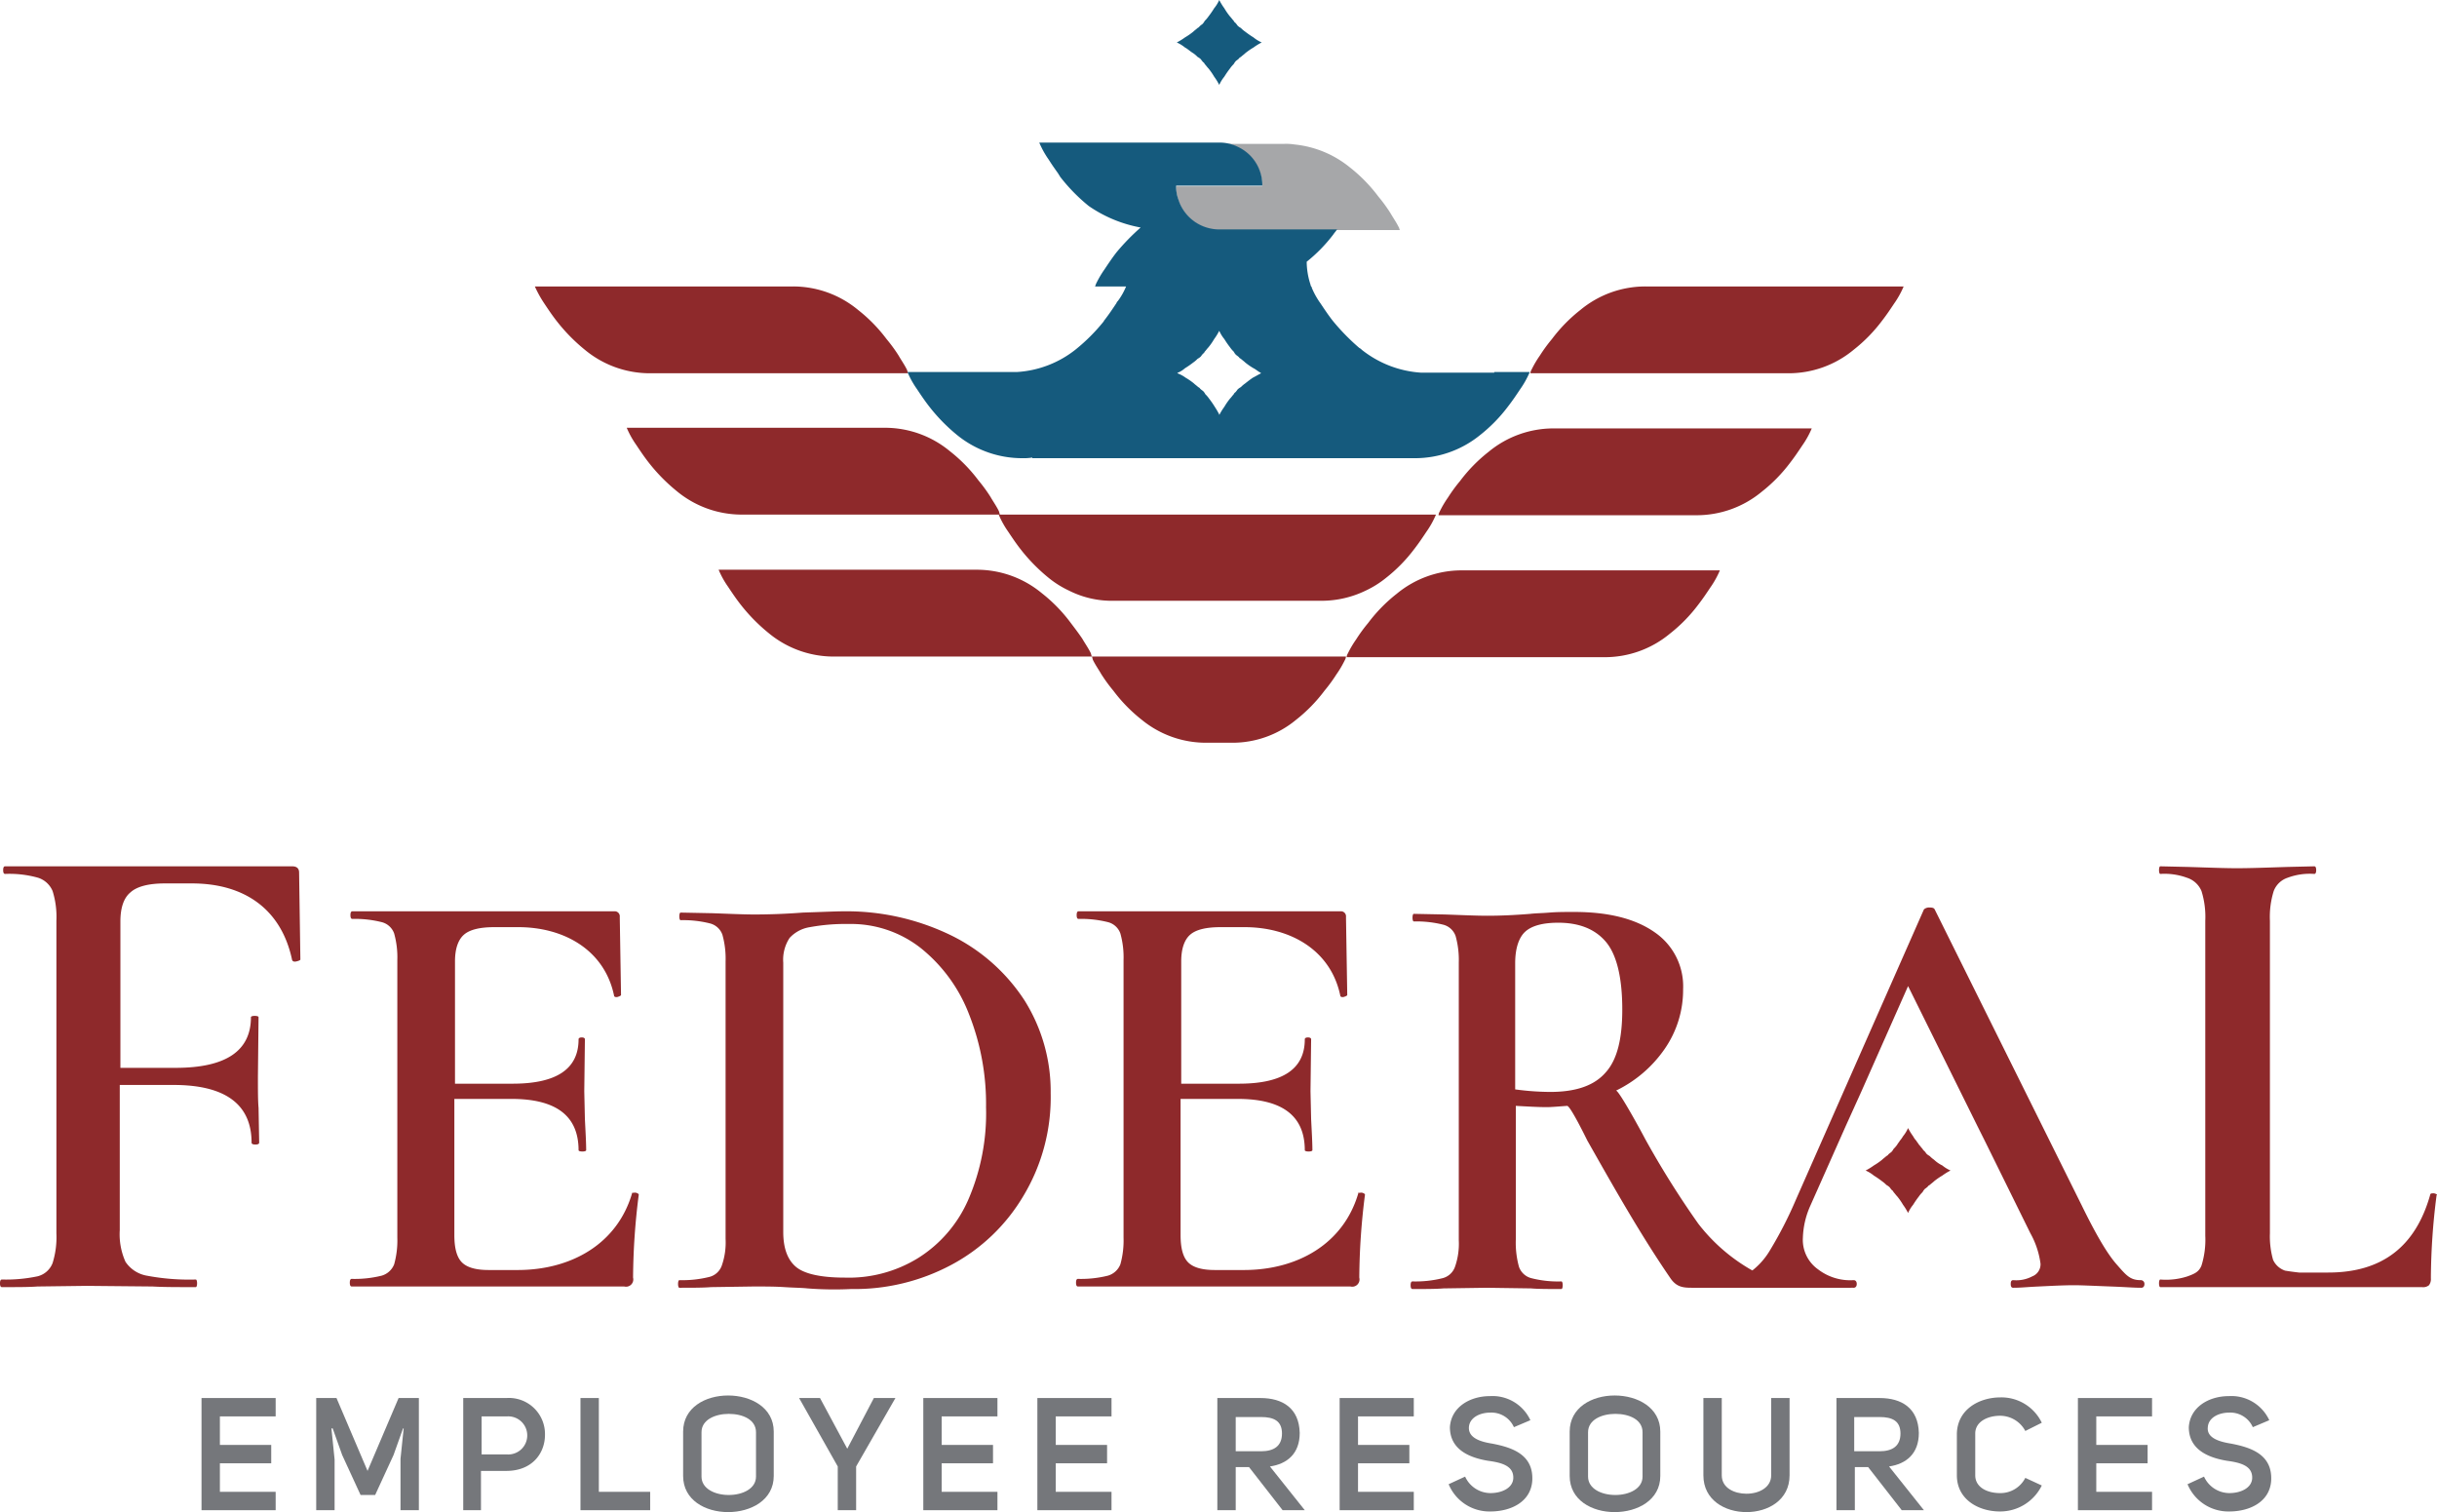
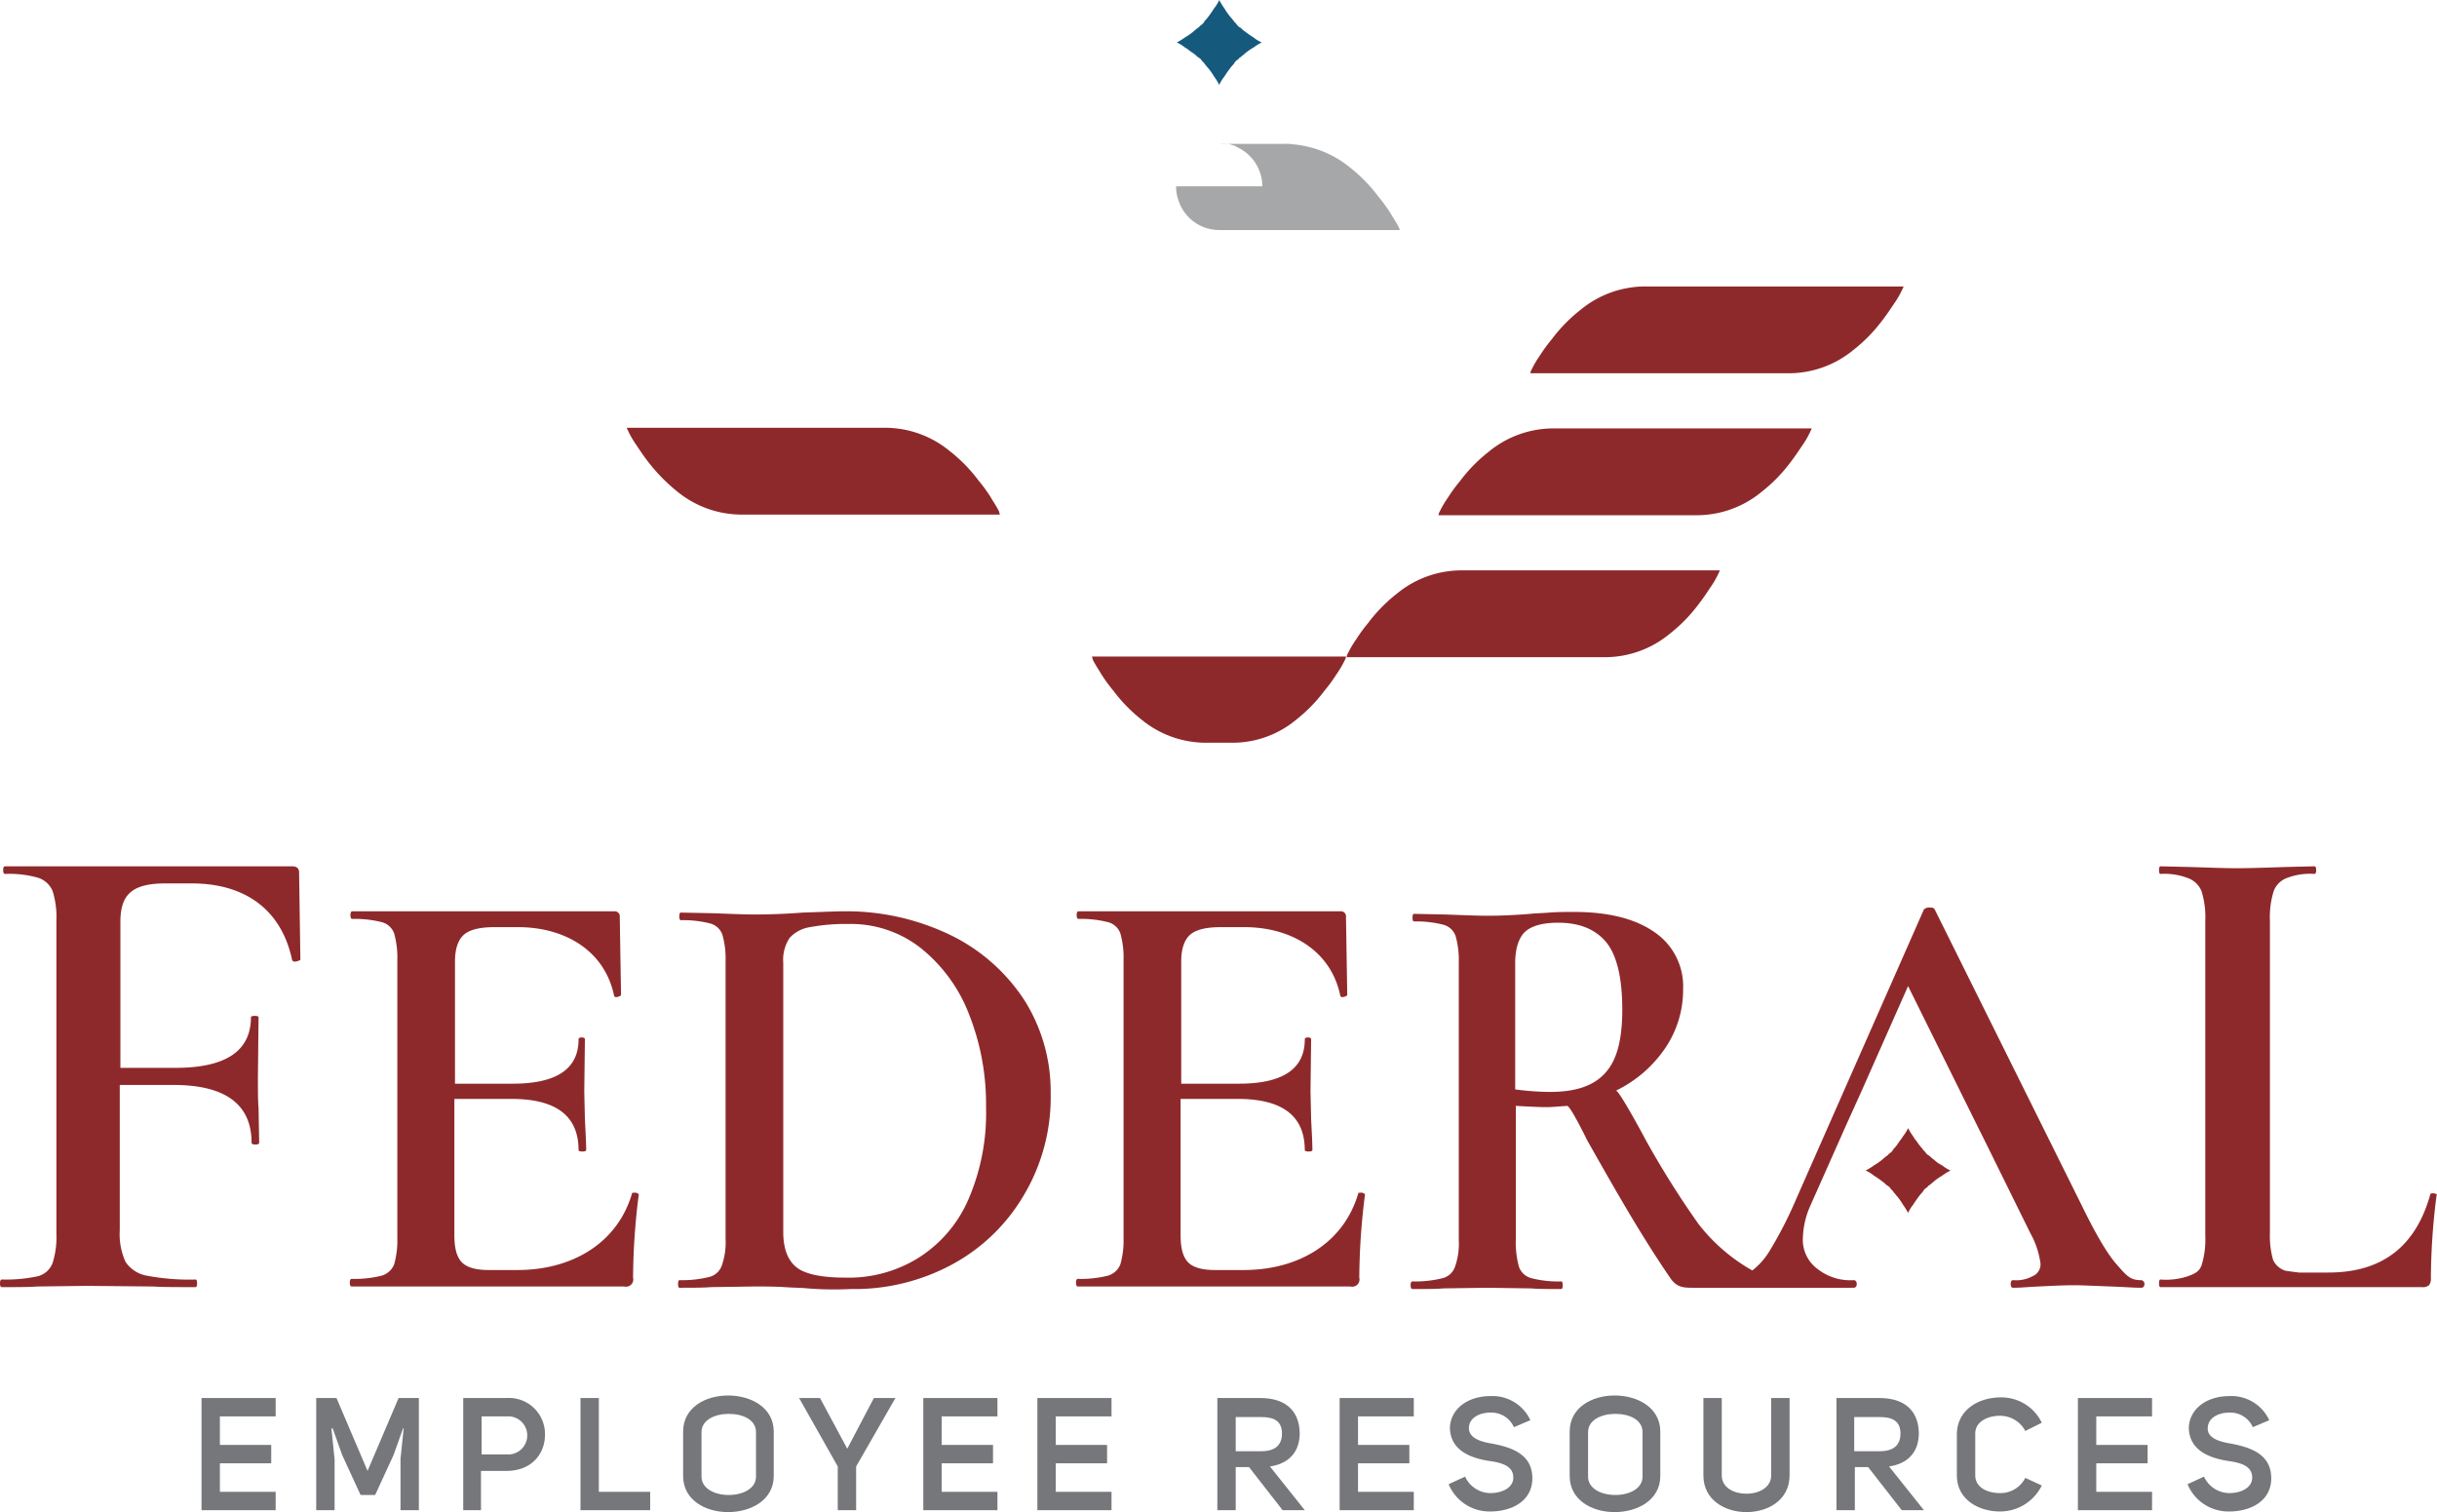
<svg xmlns="http://www.w3.org/2000/svg" width="384.566" height="238.6" viewBox="0 0 384.566 238.6">
  <g id="Colored_Logo" data-name="Colored Logo" transform="translate(-93.4 -79.7)">
    <g id="employee-resources">
      <path id="Path_94726" data-name="Path 94726" d="M136.9,303.2h-8.8v4.5h8.1v2.9h-8.1v4.5h8.8V318H125.2V300.3h11.7Z" fill="#75777b" />
      <path id="Path_94727" data-name="Path 94727" d="M146.2,318h-2.9V300.3h3.2l4.9,11.5,4.9-11.5h3.2V318h-2.9v-8.1l.5-4.8H157l-1.5,4.2-2.9,6.3h-2.3l-2.9-6.3-1.5-4.2h-.2l.5,4.9v8Z" fill="#75777b" />
      <path id="Path_94728" data-name="Path 94728" d="M169.3,318h-2.8V300.3h6.8a5.693,5.693,0,0,1,6.1,5.8c0,2.9-2,5.7-6.1,5.7h-4Zm7.3-11.8a3,3,0,0,0-3.2-3h-4v6h4A3,3,0,0,0,176.6,306.2Z" fill="#75777b" />
      <path id="Path_94729" data-name="Path 94729" d="M196,318H185V300.3h2.9v14.8H196Z" fill="#75777b" />
      <path id="Path_94730" data-name="Path 94730" d="M208.3,299.9c3.6,0,7.2,1.9,7.2,5.7v7c0,3.8-3.6,5.7-7.2,5.7s-7.1-1.9-7.1-5.7v-7C201.2,301.8,204.7,299.9,208.3,299.9Zm-4.2,12.8c0,1.9,2.1,2.9,4.3,2.9s4.3-1,4.3-2.9v-7c0-2-2.1-2.9-4.3-2.9-2.1,0-4.3.9-4.3,2.9Z" fill="#75777b" />
      <path id="Path_94731" data-name="Path 94731" d="M228.5,311.1V318h-2.9v-6.9l-6.1-10.8h3.3l4.3,8,4.2-8h3.4Z" fill="#75777b" />
      <path id="Path_94732" data-name="Path 94732" d="M250.8,303.2H242v4.5h8.1v2.9H242v4.5h8.8V318H239.1V300.3h11.7Z" fill="#75777b" />
      <path id="Path_94733" data-name="Path 94733" d="M268.8,303.2H260v4.5h8.1v2.9H260v4.5h8.8V318H257.1V300.3h11.7Z" fill="#75777b" />
      <path id="Path_94734" data-name="Path 94734" d="M299.3,318h-3.5l-5.3-6.8h-2.1V318h-2.9V300.3h6.8c3.5,0,6.1,1.6,6.2,5.5,0,3.3-2,4.9-4.7,5.3Zm-6.9-9.3c2,0,3.3-.8,3.3-2.8s-1.3-2.6-3.3-2.6h-4v5.4Z" fill="#75777b" />
      <path id="Path_94735" data-name="Path 94735" d="M316.5,303.2h-8.8v4.5h8.1v2.9h-8.1v4.5h8.8V318H304.8V300.3h11.7Z" fill="#75777b" />
      <path id="Path_94736" data-name="Path 94736" d="M328.9,307.5c3.1.6,6.5,1.7,6.3,5.8-.2,3.4-3.4,4.9-6.6,4.9a6.971,6.971,0,0,1-6.6-4.3l2.6-1.2a4.419,4.419,0,0,0,4,2.6c1.8,0,3.5-.8,3.6-2.3.1-2-1.8-2.5-4-2.8-3-.5-6-1.8-6-5.3.2-3.2,3.2-4.9,6.3-4.9a6.584,6.584,0,0,1,6.4,3.8l-2.6,1.1a3.883,3.883,0,0,0-3.7-2.3c-1.7,0-3.3.8-3.4,2.3C325.1,306.6,327,307.2,328.9,307.5Z" fill="#75777b" />
      <path id="Path_94737" data-name="Path 94737" d="M348.2,299.9c3.6,0,7.2,1.9,7.2,5.7v7c0,3.8-3.6,5.7-7.2,5.7s-7.1-1.9-7.1-5.7v-7C341.1,301.8,344.6,299.9,348.2,299.9ZM344,312.7c0,1.9,2.1,2.9,4.3,2.9s4.3-1,4.3-2.9v-7c0-2-2.1-2.9-4.3-2.9-2.1,0-4.3.9-4.3,2.9Z" fill="#75777b" />
      <path id="Path_94738" data-name="Path 94738" d="M365.1,300.3v12.2c0,2,2,2.9,3.9,2.9,2,0,3.9-1,3.9-2.9V300.3h2.9v12.2c0,3.9-3.4,5.8-6.8,5.8s-6.8-1.9-6.8-5.8V300.3Z" fill="#75777b" />
      <path id="Path_94739" data-name="Path 94739" d="M397,318h-3.5l-5.3-6.8h-2.1V318h-2.9V300.3H390c3.5,0,6.1,1.6,6.2,5.5,0,3.3-2,4.9-4.7,5.3Zm-7-9.3c2,0,3.3-.8,3.3-2.8s-1.3-2.6-3.3-2.6h-4v5.4Z" fill="#75777b" />
      <path id="Path_94740" data-name="Path 94740" d="M409.1,300.2a7.068,7.068,0,0,1,6.5,4l-2.6,1.3a4.508,4.508,0,0,0-4-2.4c-1.9,0-3.9.9-3.9,2.8v6.6c0,1.9,1.9,2.8,3.9,2.8a4.4,4.4,0,0,0,4-2.4l2.6,1.2a7.307,7.307,0,0,1-6.6,4.1c-3.4,0-6.8-1.9-6.8-5.7v-6.6C402.3,302.1,405.7,300.2,409.1,300.2Z" fill="#75777b" />
      <path id="Path_94741" data-name="Path 94741" d="M433,303.2h-8.8v4.5h8.1v2.9h-8.1v4.5H433V318H421.3V300.3H433Z" fill="#75777b" />
      <path id="Path_94742" data-name="Path 94742" d="M445.5,307.5c3.1.6,6.5,1.7,6.3,5.8-.2,3.4-3.4,4.9-6.6,4.9a6.971,6.971,0,0,1-6.6-4.3l2.6-1.2a4.419,4.419,0,0,0,4,2.6c1.8,0,3.5-.8,3.6-2.3.1-2-1.8-2.5-4-2.8-3-.5-6-1.8-6-5.3.2-3.2,3.2-4.9,6.3-4.9a6.584,6.584,0,0,1,6.4,3.8l-2.6,1.1a3.883,3.883,0,0,0-3.7-2.3c-1.7,0-3.3.8-3.4,2.3C441.6,306.6,443.6,307.2,445.5,307.5Z" fill="#75777b" />
    </g>
    <g id="federal">
      <path id="Path_94756" data-name="Path 94756" d="M140.8,231.1q0,.15-.6.3c-.4.1-.6,0-.7-.2-1.7-8.1-7.6-12.1-15.8-12.1h-4.3c-2.6,0-4.4.5-5.4,1.4-1.1.9-1.6,2.5-1.6,4.6v23.1h8.7c8,0,11.9-2.7,11.9-8,0-.1.2-.2.6-.2s.6.1.6.2l-.1,9.4c0,2.2,0,3.8.1,4.9l.1,5.5q0,.3-.6.3t-.6-.3c0-6-4.1-9.1-12.3-9.1h-8.5v22.9a10.6,10.6,0,0,0,.9,5,5.114,5.114,0,0,0,3.4,2.2,35.94,35.94,0,0,0,7.7.6c.1,0,.2.2.2.6s-.1.6-.2.6c-2.9,0-5.2,0-6.8-.1l-10.4-.1-7.8.1c-1.3.1-3.2.1-5.6.1q-.3,0-.3-.6t.3-.6a24.148,24.148,0,0,0,5.6-.5,3.412,3.412,0,0,0,2.4-2.1,13.687,13.687,0,0,0,.6-4.7V225a13.687,13.687,0,0,0-.6-4.7,3.7,3.7,0,0,0-2.3-2.1,16.72,16.72,0,0,0-5.2-.6q-.3,0-.3-.6t.3-.6h45.3c.7,0,1.1.3,1.1,1Z" fill="#8e292b" />
      <path id="Path_94757" data-name="Path 94757" d="M193.5,267.9a.749.749,0,0,1,.5.1c.2.1.2.2.2.2a106.838,106.838,0,0,0-.9,13.1,1.149,1.149,0,0,1-1.4,1.4h-43q-.3,0-.3-.6t.3-.6a17.53,17.53,0,0,0,4.7-.5,3.007,3.007,0,0,0,2-1.8,14,14,0,0,0,.5-4.2V231.2a14,14,0,0,0-.5-4.2,2.809,2.809,0,0,0-2-1.8,17.218,17.218,0,0,0-4.6-.5q-.3,0-.3-.6t.3-.6h41.3a.8.8,0,0,1,.9.9l.2,12.3c0,.1-.2.2-.5.3s-.6,0-.6-.2c-1.5-7.2-7.9-10.8-15.1-10.8h-3.8q-3.45,0-4.8,1.2c-.9.8-1.4,2.2-1.4,4.2v19.3h9.1c6.9,0,10.4-2.3,10.4-7,0-.2.2-.3.5-.3s.5.1.5.3l-.1,8.2.1,4.4c.1,2,.2,3.7.2,4.9,0,.1-.2.2-.6.2s-.6-.1-.6-.2c0-5.4-3.5-8.1-10.6-8.1h-9v21.5c0,2.1.4,3.5,1.2,4.3s2.2,1.2,4.2,1.2h4.6c8.4,0,15.8-4.1,18.1-12.3C193.1,268,193.2,267.9,193.5,267.9Z" fill="#8e292b" />
      <path id="Path_94758" data-name="Path 94758" d="M220.8,283c-.9-.1-2.1-.1-3.6-.2s-3.1-.1-4.9-.1l-6.7.1c-1.2.1-2.9.1-5,.1-.1,0-.2-.2-.2-.6s.1-.6.2-.6a17.53,17.53,0,0,0,4.7-.5,2.809,2.809,0,0,0,2-1.8,10.967,10.967,0,0,0,.6-4.2V231.4a14,14,0,0,0-.5-4.2,2.809,2.809,0,0,0-2-1.8,17.218,17.218,0,0,0-4.6-.5c-.1,0-.2-.2-.2-.6s.1-.6.2-.6l5,.1c2.8.1,5,.2,6.6.2,2.5,0,5.1-.1,7.7-.3,3.1-.1,5.3-.2,6.3-.2a37.742,37.742,0,0,1,17.1,3.8,29.094,29.094,0,0,1,11.6,10.3,27,27,0,0,1,4.1,14.6,30.186,30.186,0,0,1-4.3,16.2,29.138,29.138,0,0,1-11.4,10.9,32.383,32.383,0,0,1-15.8,3.8A54.307,54.307,0,0,1,220.8,283Zm17.5-4.8a20.517,20.517,0,0,0,7.9-9.2,34.271,34.271,0,0,0,2.8-14.6,38.489,38.489,0,0,0-2.7-14.7,24.731,24.731,0,0,0-7.6-10.4,17.817,17.817,0,0,0-11.4-3.8,30.88,30.88,0,0,0-6.1.5,5.463,5.463,0,0,0-3.2,1.7,6.254,6.254,0,0,0-1,3.9v42.5c0,2.6.7,4.4,2,5.5s3.9,1.7,7.7,1.7A20.818,20.818,0,0,0,238.3,278.2Z" fill="#8e292b" />
      <path id="Path_94759" data-name="Path 94759" d="M308.1,267.9a.749.749,0,0,1,.5.1c.2.1.2.2.2.2a106.838,106.838,0,0,0-.9,13.1,1.149,1.149,0,0,1-1.4,1.4h-43q-.3,0-.3-.6t.3-.6a17.53,17.53,0,0,0,4.7-.5,3.007,3.007,0,0,0,2-1.8,14,14,0,0,0,.5-4.2V231.2a14,14,0,0,0-.5-4.2,2.809,2.809,0,0,0-2-1.8,17.218,17.218,0,0,0-4.6-.5q-.3,0-.3-.6t.3-.6h41.3a.8.8,0,0,1,.9.9l.2,12.3c0,.1-.2.2-.5.3s-.6,0-.6-.2c-1.5-7.2-7.9-10.8-15.1-10.8H286q-3.45,0-4.8,1.2c-.9.8-1.4,2.2-1.4,4.2v19.3h9.1c6.9,0,10.4-2.3,10.4-7,0-.2.2-.3.5-.3s.5.1.5.3l-.1,8.2.1,4.4c.1,2,.2,3.7.2,4.9,0,.1-.2.2-.6.2s-.6-.1-.6-.2c0-5.4-3.5-8.1-10.6-8.1h-9v21.5c0,2.1.4,3.5,1.2,4.3s2.2,1.2,4.2,1.2h4.6c8.4,0,15.8-4.1,18.1-12.3C307.8,268,307.9,267.9,308.1,267.9Z" fill="#8e292b" />
      <path id="Path_94760" data-name="Path 94760" d="M385.6,282.3q0,.6-.3.6H361c-1.7,0-2.9.1-4-1.5-4.8-7-8.9-14.3-13.1-21.7-.3-.6-2.7-5.5-3.2-5.5-1.4.1-2.5.2-3.2.2-1.4,0-3-.1-4.9-.2v21.1a14.288,14.288,0,0,0,.5,4.3,2.809,2.809,0,0,0,2,1.8,17,17,0,0,0,4.7.5c.1,0,.2.2.2.6s-.1.6-.2.6c-2.1,0-3.7,0-4.8-.1l-7-.1-6.8.1c-1.2.1-2.8.1-4.9.1q-.3,0-.3-.6t.3-.6a17.53,17.53,0,0,0,4.7-.5,2.809,2.809,0,0,0,2-1.8,10.967,10.967,0,0,0,.6-4.2V231.6a14,14,0,0,0-.5-4.2,2.809,2.809,0,0,0-2-1.8,17.218,17.218,0,0,0-4.6-.5c-.1,0-.2-.2-.2-.6s.1-.6.2-.6l4.9.1c2.8.1,5,.2,6.7.2,2.1,0,4.3-.1,6.8-.3.8-.1,1.8-.1,3-.2s2.5-.1,3.9-.1c5.5,0,9.7,1.1,12.7,3.2a10.326,10.326,0,0,1,4.5,9,16.332,16.332,0,0,1-2.9,9.4,19.836,19.836,0,0,1-7.7,6.6c.4-.2,4.3,7,4.6,7.6a143.118,143.118,0,0,0,8.4,13.4,28.348,28.348,0,0,0,11.2,8.7C373.1,281.7,385.6,281.5,385.6,282.3ZM338,252c4.1,0,7-1,8.8-3.1,1.8-2,2.6-5.3,2.6-9.9,0-5.1-.9-8.7-2.6-10.7s-4.2-3-7.5-3c-2.5,0-4.2.5-5.2,1.4s-1.6,2.6-1.6,5v19.9A42.856,42.856,0,0,0,338,252Z" fill="#8e292b" />
      <path id="Path_94761" data-name="Path 94761" d="M477.8,268.1a.9.9,0,0,0-.5-.1c-.3,0-.4.1-.4.2-2.3,8.2-7.6,12.3-16.1,12.3h-4.6c-.9-.1-1.6-.2-2.2-.3a3.2,3.2,0,0,1-1.9-1.7,13.532,13.532,0,0,1-.5-4.2V225a13.687,13.687,0,0,1,.6-4.7,3.532,3.532,0,0,1,2.2-2.1,9.978,9.978,0,0,1,4.2-.6q.3,0,.3-.6t-.3-.6l-4.3.1c-3.1.1-5.8.2-7.9.2-2,0-4.5-.1-7.7-.2l-4.4-.1c-.1,0-.2.2-.2.6s.1.6.2.6a10.3,10.3,0,0,1,4.2.6,3.7,3.7,0,0,1,2.3,2.1,13.687,13.687,0,0,1,.6,4.7v49.7a13.687,13.687,0,0,1-.6,4.7c-.4,1-1.1,1.3-2.2,1.7a10.992,10.992,0,0,1-4.3.5c-.1,0-.2.2-.2.6s.1.6.2.6h41.3a1.445,1.445,0,0,0,1.1-.3,1.609,1.609,0,0,0,.3-1.1,105.555,105.555,0,0,1,.9-13.1C478,268.3,478,268.2,477.8,268.1Z" fill="#8e292b" />
      <g id="Group_59757" data-name="Group 59757">
        <path id="Path_94762" data-name="Path 94762" d="M431.2,281.7c-1.7,0-2.3-.8-3.8-2.5s-3.3-4.8-5.5-9.3l-23.2-46.7c-.1-.2-.3-.3-.8-.3a1.222,1.222,0,0,0-.9.3L376.8,269a63.025,63.025,0,0,1-4.1,8,11.426,11.426,0,0,1-3.5,3.7,5.287,5.287,0,0,1-3.4,1c-.3,0-.5.2-.5.6s.2.6.5.6c1.3,0,2-.1,4-.2,2.3-.1,4.3-.2,6-.2,1.8,0,3.8.1,6.2.2,2.1.1,2.8.2,3.9.2.3,0,.5-.2.5-.6s-.2-.6-.5-.6a8.325,8.325,0,0,1-5.6-1.7,5.7,5.7,0,0,1-2.4-5,13.357,13.357,0,0,1,1.2-5.1l5.6-12.6h0l2.4-5.3,7.4-16.7,10.9,22h0l1.2,2.4,7.2,14.6a13.453,13.453,0,0,1,1.6,4.8,2.038,2.038,0,0,1-1.3,2,5.388,5.388,0,0,1-3,.6c-.3,0-.4.2-.4.6s.1.6.4.6c1.2,0,1.9-.1,4-.2s4-.2,5.6-.2c1.2,0,3.1.1,5.8.2,2.6.1,3.6.2,4.8.2.3,0,.5-.2.5-.6A.576.576,0,0,0,431.2,281.7Z" fill="#8e292b" />
        <path id="Path_94763" data-name="Path 94763" d="M398.6,262.7a4.351,4.351,0,0,1-.7-.6c-.1,0-.1-.1-.2-.1-.1-.1-.3-.2-.4-.4-.1-.1-.2-.3-.4-.4,0-.1-.1-.1-.1-.2-.2-.2-.4-.5-.6-.7-.1-.2-.3-.4-.4-.6a3.039,3.039,0,0,1-.5-.7,9.129,9.129,0,0,1-.8-1.3,5.67,5.67,0,0,1-.8,1.3,4.235,4.235,0,0,1-.5.7c-.1.2-.3.4-.4.6a4.351,4.351,0,0,1-.6.7c0,.1-.1.1-.1.2-.1.1-.2.3-.4.4-.1.1-.3.2-.4.4-.1,0-.1.1-.2.1-.2.2-.5.4-.7.6a10.143,10.143,0,0,1-1.3.9,9.129,9.129,0,0,1-1.3.8,5.67,5.67,0,0,1,1.3.8,14.627,14.627,0,0,1,1.3.9,4.351,4.351,0,0,1,.7.6c.1,0,.1.1.2.1.1.1.3.2.4.4.1.1.2.3.4.4,0,.1.1.1.1.2.2.2.4.5.6.7a10.143,10.143,0,0,1,.9,1.3,9.129,9.129,0,0,1,.8,1.3,5.67,5.67,0,0,1,.8-1.3,14.627,14.627,0,0,1,.9-1.3,4.351,4.351,0,0,1,.6-.7c0-.1.1-.1.1-.2.1-.1.2-.3.4-.4.1-.1.3-.2.4-.4.1,0,.1-.1.2-.1.2-.2.5-.4.7-.6a10.143,10.143,0,0,1,1.3-.9,9.129,9.129,0,0,1,1.3-.8,5.67,5.67,0,0,1-1.3-.8A5.084,5.084,0,0,1,398.6,262.7Z" fill="#8e292b" />
      </g>
    </g>
    <g id="logo">
      <g id="body">
        <path id="Path_94743" data-name="Path 94743" d="M324.1,169.7a16.059,16.059,0,0,0-10.3,3.7,24.508,24.508,0,0,0-4.5,4.6,24.76,24.76,0,0,0-1.9,2.6,15.915,15.915,0,0,0-1.3,2.2,1.421,1.421,0,0,0-.2.6h40.7a16.059,16.059,0,0,0,10.3-3.7,24.508,24.508,0,0,0,4.5-4.6c.7-.9,1.3-1.8,1.9-2.7a14.276,14.276,0,0,0,1.5-2.7Z" fill="#8e292b" />
        <path id="Path_94744" data-name="Path 94744" d="M338.6,147.3a16.059,16.059,0,0,0-10.3,3.7,24.508,24.508,0,0,0-4.5,4.6,24.76,24.76,0,0,0-1.9,2.6,15.915,15.915,0,0,0-1.3,2.2,1.421,1.421,0,0,0-.2.6h40.7a16.059,16.059,0,0,0,10.3-3.7,24.508,24.508,0,0,0,4.5-4.6c.7-.9,1.3-1.8,1.9-2.7a14.276,14.276,0,0,0,1.5-2.7Z" fill="#8e292b" />
        <path id="Path_94745" data-name="Path 94745" d="M353.1,124.9a16.059,16.059,0,0,0-10.3,3.7,24.508,24.508,0,0,0-4.5,4.6,24.76,24.76,0,0,0-1.9,2.6,15.915,15.915,0,0,0-1.3,2.2,1.421,1.421,0,0,0-.2.6h40.7a16.059,16.059,0,0,0,10.3-3.7,24.508,24.508,0,0,0,4.5-4.6c.7-.9,1.3-1.8,1.9-2.7a14.276,14.276,0,0,0,1.5-2.7Z" fill="#8e292b" />
-         <path id="Path_94746" data-name="Path 94746" d="M262.3,177.9a24.508,24.508,0,0,0-4.5-4.6,16.059,16.059,0,0,0-10.3-3.7H206.8a14.277,14.277,0,0,0,1.5,2.7c.6.9,1.2,1.8,1.9,2.7a27.937,27.937,0,0,0,4.5,4.6,16.059,16.059,0,0,0,10.3,3.7h40.7c-.1-.2-.1-.4-.2-.6-.4-.8-.9-1.5-1.3-2.2C263.6,179.6,262.9,178.7,262.3,177.9Z" fill="#8e292b" />
        <g id="Group_59755" data-name="Group 59755">
          <path id="Path_94748" data-name="Path 94748" d="M285.8,183.3H265.7c.1.2.1.4.2.6.4.8.9,1.5,1.3,2.2a24.766,24.766,0,0,0,1.9,2.6,24.508,24.508,0,0,0,4.5,4.6,15.986,15.986,0,0,0,10.1,3.6h4.2a15.714,15.714,0,0,0,10-3.6,24.508,24.508,0,0,0,4.5-4.6,24.76,24.76,0,0,0,1.9-2.6,15.915,15.915,0,0,0,1.3-2.2,1.421,1.421,0,0,0,.2-.6Z" fill="#8e292b" />
-           <path id="Path_94749" data-name="Path 94749" d="M301.7,160.9H251a14.277,14.277,0,0,0,1.5,2.7c.6.9,1.2,1.8,1.9,2.7a27.938,27.938,0,0,0,4.5,4.6,15.5,15.5,0,0,0,3.2,2,15.012,15.012,0,0,0,7,1.6h32.8a16.014,16.014,0,0,0,7-1.6,15.5,15.5,0,0,0,3.2-2,24.508,24.508,0,0,0,4.5-4.6c.7-.9,1.3-1.8,1.9-2.7a14.276,14.276,0,0,0,1.5-2.7Z" fill="#8e292b" />
        </g>
        <path id="Path_94750" data-name="Path 94750" d="M251.2,160.9c-.1-.2-.1-.4-.2-.6-.4-.8-.9-1.5-1.3-2.2a24.764,24.764,0,0,0-1.9-2.6,24.509,24.509,0,0,0-4.5-4.6,16.059,16.059,0,0,0-10.3-3.7H192.3a14.277,14.277,0,0,0,1.5,2.7c.6.9,1.2,1.8,1.9,2.7a27.937,27.937,0,0,0,4.5,4.6,16.059,16.059,0,0,0,10.3,3.7Z" fill="#8e292b" />
-         <path id="Path_94751" data-name="Path 94751" d="M179.3,127.6c.6.9,1.2,1.8,1.9,2.7a27.937,27.937,0,0,0,4.5,4.6,16.059,16.059,0,0,0,10.3,3.7h40.7c-.1-.2-.1-.4-.2-.6-.4-.8-.9-1.5-1.3-2.2a24.764,24.764,0,0,0-1.9-2.6,24.509,24.509,0,0,0-4.5-4.6,16.059,16.059,0,0,0-10.3-3.7H177.8A18.212,18.212,0,0,0,179.3,127.6Z" fill="#8e292b" />
      </g>
      <path id="Path_94747" data-name="Path 94747" d="M285.8,152Z" fill="#8d181a" />
      <g id="head">
        <path id="Path_94752" data-name="Path 94752" d="M288.8,103a6.852,6.852,0,0,1,3.8,6.1H279a5.867,5.867,0,0,0,.4,2.3c0,.1.1.2.1.3a6.771,6.771,0,0,0,6.3,4.3h28.5c-.1-.2-.1-.4-.2-.5-.4-.8-.9-1.5-1.3-2.2a24.765,24.765,0,0,0-1.9-2.6,24.508,24.508,0,0,0-4.5-4.6,16.418,16.418,0,0,0-8.7-3.6,8.6,8.6,0,0,0-1.6-.1H286A4.465,4.465,0,0,1,288.8,103Z" fill="#a6a7a9" />
        <g id="Group_59756" data-name="Group 59756">
-           <path id="Path_94753" data-name="Path 94753" d="M329.2,138.5H317.6a16.753,16.753,0,0,1-9.3-3.6,1.381,1.381,0,0,0-.4-.3,34.211,34.211,0,0,1-4.2-4.3c-.7-.9-1.3-1.8-1.9-2.7a12.293,12.293,0,0,1-1.4-2.5c0-.1,0-.1-.1-.2a1.007,1.007,0,0,1-.1-.3,11.8,11.8,0,0,1-.6-3.6,24.384,24.384,0,0,0,4.2-4.3c.2-.3.4-.5.6-.8H285.8a6.771,6.771,0,0,1-6.3-4.3c0-.1-.1-.2-.1-.3a5.867,5.867,0,0,1-.4-2.3h13.6a6.676,6.676,0,0,0-3.8-6.1,6.438,6.438,0,0,0-2.8-.7H257.4a14.276,14.276,0,0,0,1.5,2.7c.5.8,1,1.5,1.5,2.2.1.2.2.3.3.5a27.935,27.935,0,0,0,4.5,4.6,21.054,21.054,0,0,0,8.2,3.4,35,35,0,0,0-3.8,3.9c-.7.9-1.3,1.8-1.9,2.7a15.915,15.915,0,0,0-1.3,2.2c-.1.2-.1.3-.2.5h4.9a10.46,10.46,0,0,1-1.3,2.3c-.1.1-.2.2-.2.3-.6.9-1.2,1.8-1.9,2.7-.1.1-.1.2-.2.3a29.134,29.134,0,0,1-4.3,4.3h0a16.473,16.473,0,0,1-9.3,3.6H236.6a14.277,14.277,0,0,0,1.5,2.7c.6.9,1.2,1.8,1.9,2.7a27.937,27.937,0,0,0,4.5,4.6,16.262,16.262,0,0,0,10.2,3.6,8.6,8.6,0,0,0,1.6-.1v.1h60.4a16.262,16.262,0,0,0,10.2-3.6,24.508,24.508,0,0,0,4.5-4.6c.7-.9,1.3-1.8,1.9-2.7a14.276,14.276,0,0,0,1.5-2.7h-5.6Zm-43.4,13.6Zm4.1-11.9a4.35,4.35,0,0,0-.7.6c-.1,0-.1.1-.2.1-.1.1-.3.2-.4.4-.1.1-.2.3-.4.4,0,.1-.1.1-.1.2-.2.2-.4.5-.6.7a10.142,10.142,0,0,0-.9,1.3,9.128,9.128,0,0,0-.8,1.3v-.1a12.751,12.751,0,0,0-.7-1.2,14.63,14.63,0,0,0-.9-1.3,4.349,4.349,0,0,0-.6-.7c0-.1-.1-.1-.1-.2-.1-.1-.2-.3-.4-.4-.1-.1-.3-.2-.4-.4-.1,0-.1-.1-.2-.1-.2-.2-.5-.4-.7-.6a10.143,10.143,0,0,0-1.3-.9,5.387,5.387,0,0,0-1.3-.7.1.1,0,0,1,.1-.1,4.13,4.13,0,0,0,1.1-.7,14.631,14.631,0,0,0,1.3-.9,4.35,4.35,0,0,0,.7-.6c.1,0,.1-.1.2-.1.1-.1.3-.2.4-.4.1-.1.2-.3.4-.4,0-.1.1-.1.1-.2.2-.2.4-.5.6-.7a10.142,10.142,0,0,0,.9-1.3,9.128,9.128,0,0,0,.8-1.3,5.671,5.671,0,0,0,.8,1.3,14.63,14.63,0,0,0,.9,1.3,4.349,4.349,0,0,0,.6.7c0,.1.1.1.1.2.1.1.2.3.4.4.1.1.3.2.4.4.1,0,.1.1.2.1.2.2.5.4.7.6a10.143,10.143,0,0,0,1.3.9c.4.2.7.5,1.1.7l.1.1c-.4.2-.9.5-1.3.7Q290.65,139.6,289.9,140.2Z" fill="#155a7d" />
          <path id="Path_94754" data-name="Path 94754" d="M281.7,88.1a4.351,4.351,0,0,1,.7.6c.1,0,.1.1.2.1.1.1.3.2.4.4.1.1.2.3.4.4,0,.1.1.1.1.2.2.2.4.5.6.7a10.143,10.143,0,0,1,.9,1.3,9.129,9.129,0,0,1,.8,1.3,5.671,5.671,0,0,1,.8-1.3,14.629,14.629,0,0,1,.9-1.3,4.349,4.349,0,0,1,.6-.7c0-.1.1-.1.1-.2.1-.1.2-.3.4-.4.1-.1.3-.2.4-.4.1,0,.1-.1.2-.1.2-.2.5-.4.7-.6a10.144,10.144,0,0,1,1.3-.9,9.129,9.129,0,0,1,1.3-.8,5.669,5.669,0,0,1-1.3-.8,14.627,14.627,0,0,1-1.3-.9,4.351,4.351,0,0,1-.7-.6c-.1,0-.1-.1-.2-.1-.1-.1-.3-.2-.4-.4-.1-.1-.2-.3-.4-.4,0-.1-.1-.1-.1-.2-.2-.2-.4-.5-.6-.7a10.143,10.143,0,0,1-.9-1.3,9.129,9.129,0,0,1-.8-1.3A5.671,5.671,0,0,1,285,81a14.629,14.629,0,0,1-.9,1.3,4.349,4.349,0,0,1-.6.7c0,.1-.1.1-.1.2-.1.1-.2.3-.4.4-.1.1-.3.2-.4.4-.1,0-.1.1-.2.1-.2.2-.5.4-.7.6a10.144,10.144,0,0,1-1.3.9,9.129,9.129,0,0,1-1.3.8,5.669,5.669,0,0,1,1.3.8C280.8,87.4,281.2,87.8,281.7,88.1Z" fill="#155a7d" />
          <path id="Path_94755" data-name="Path 94755" d="M332.7,138.5h0Z" fill="#155a7d" />
        </g>
      </g>
    </g>
  </g>
</svg>